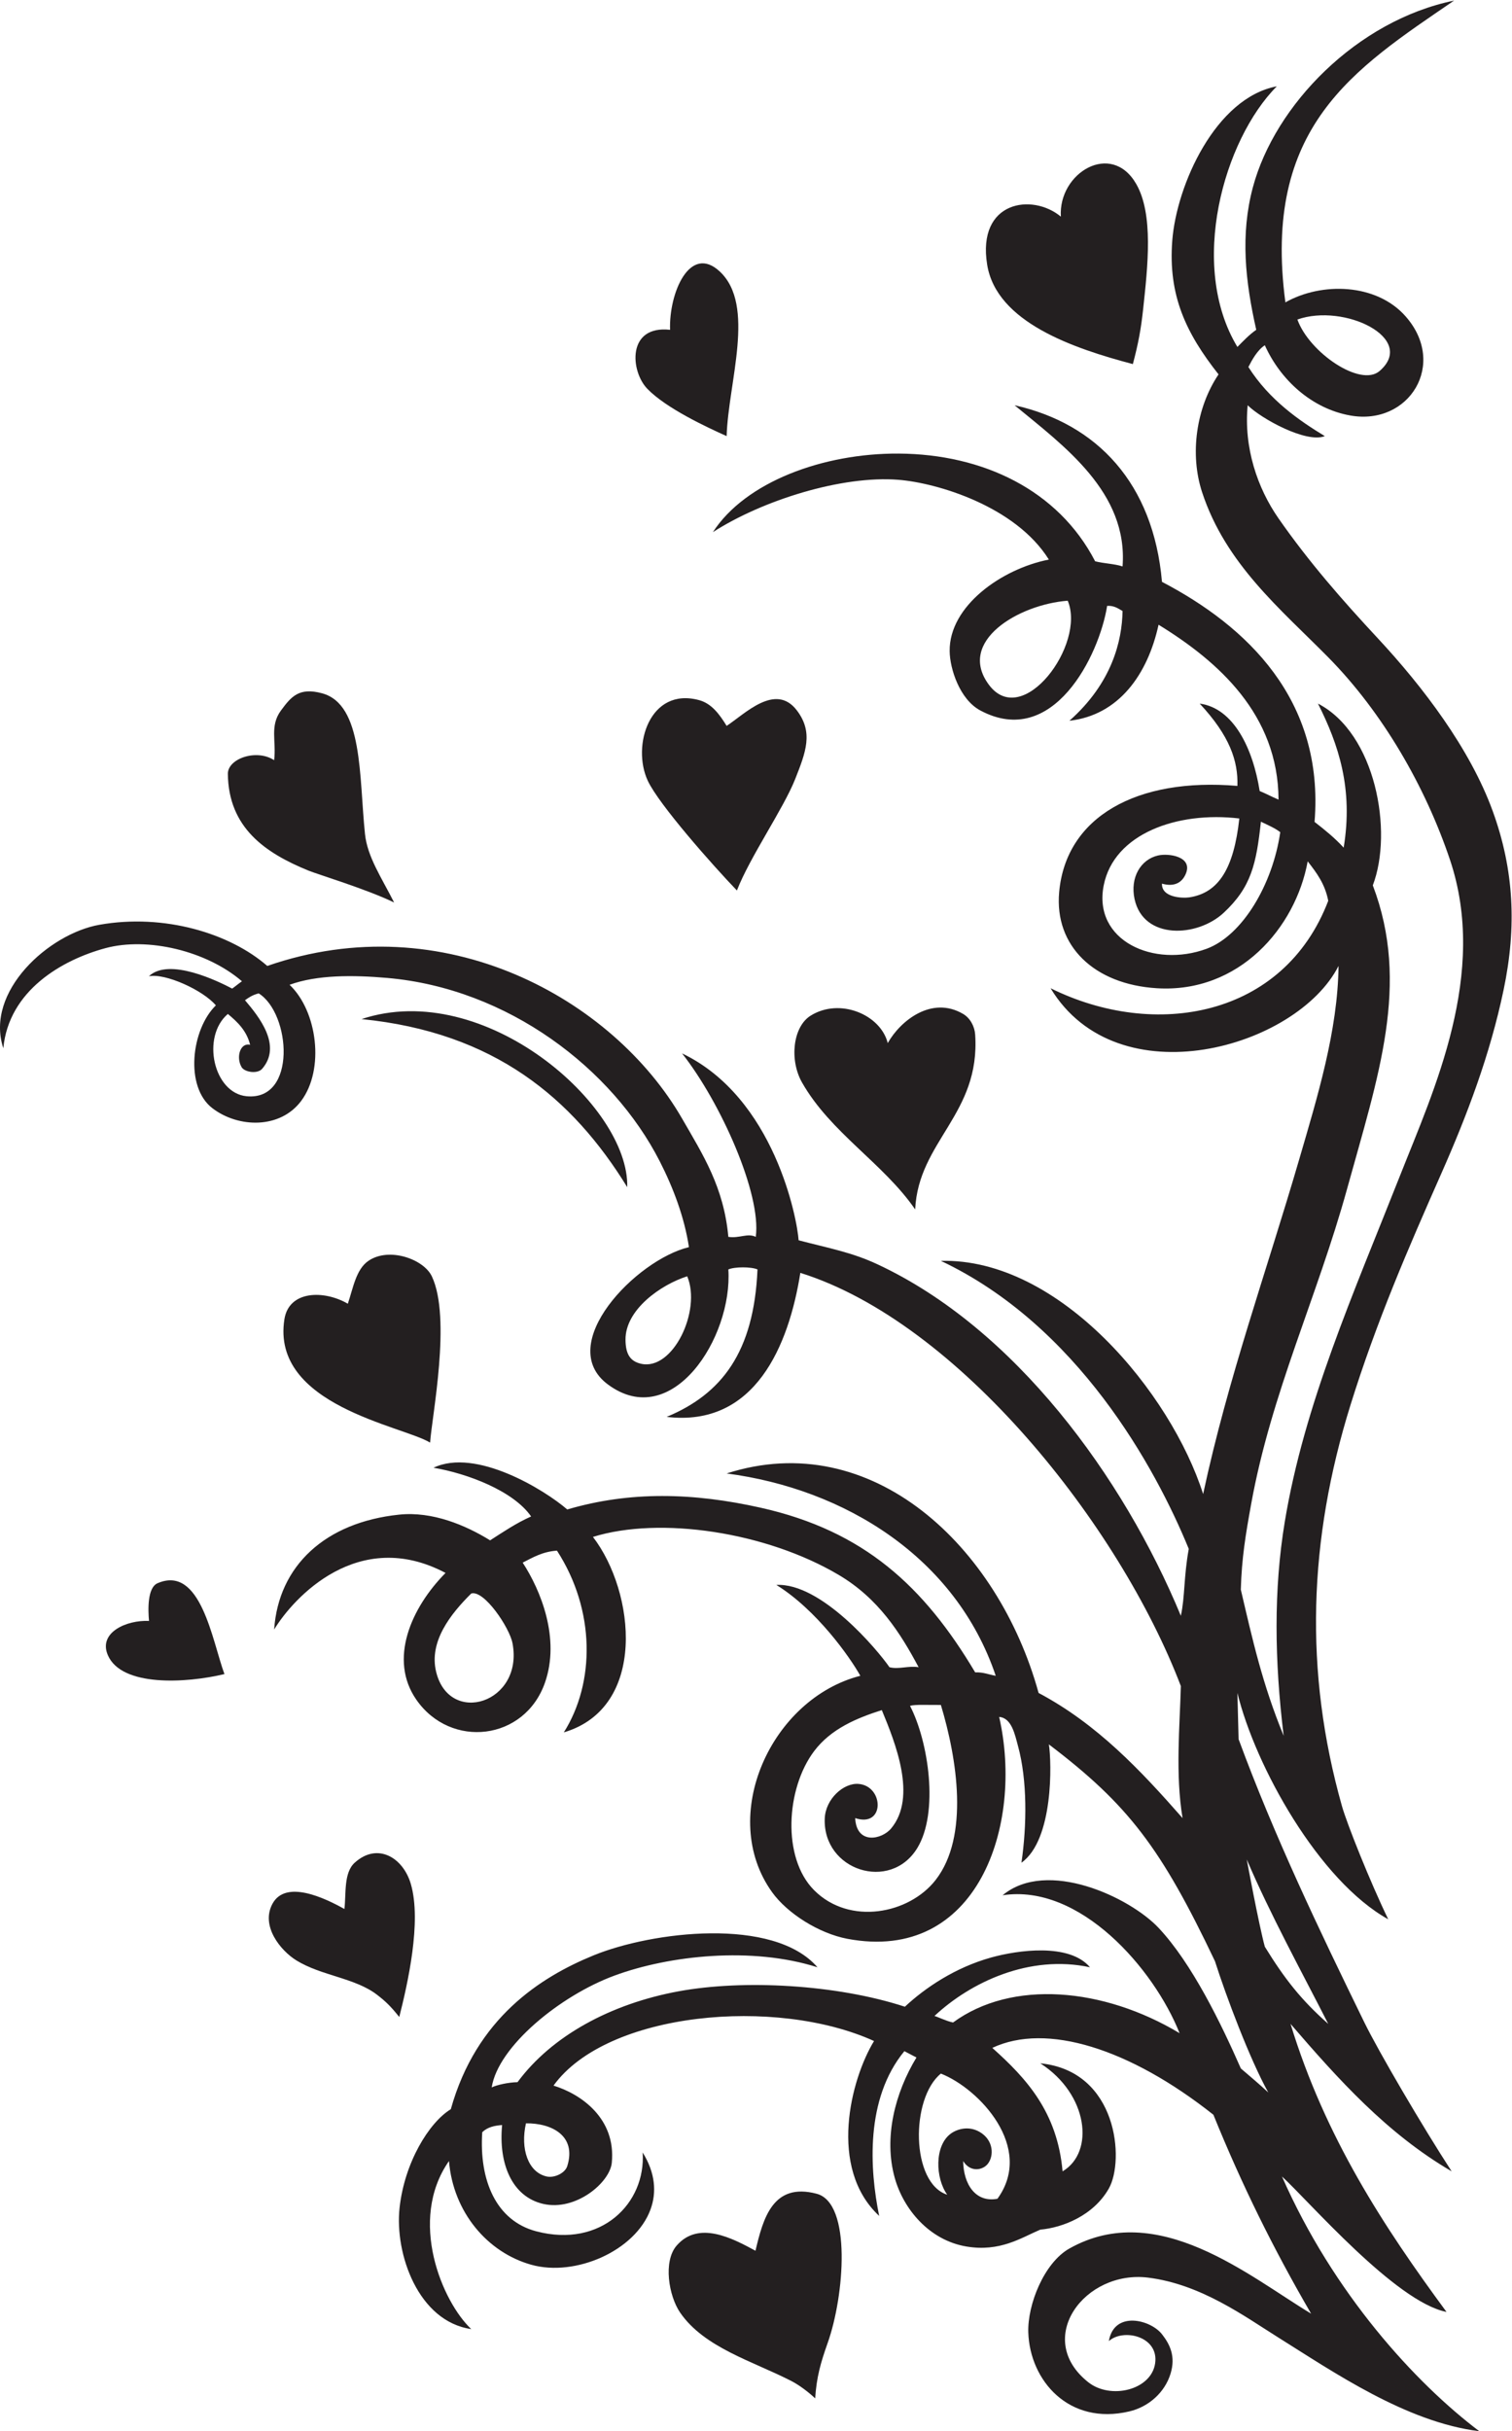
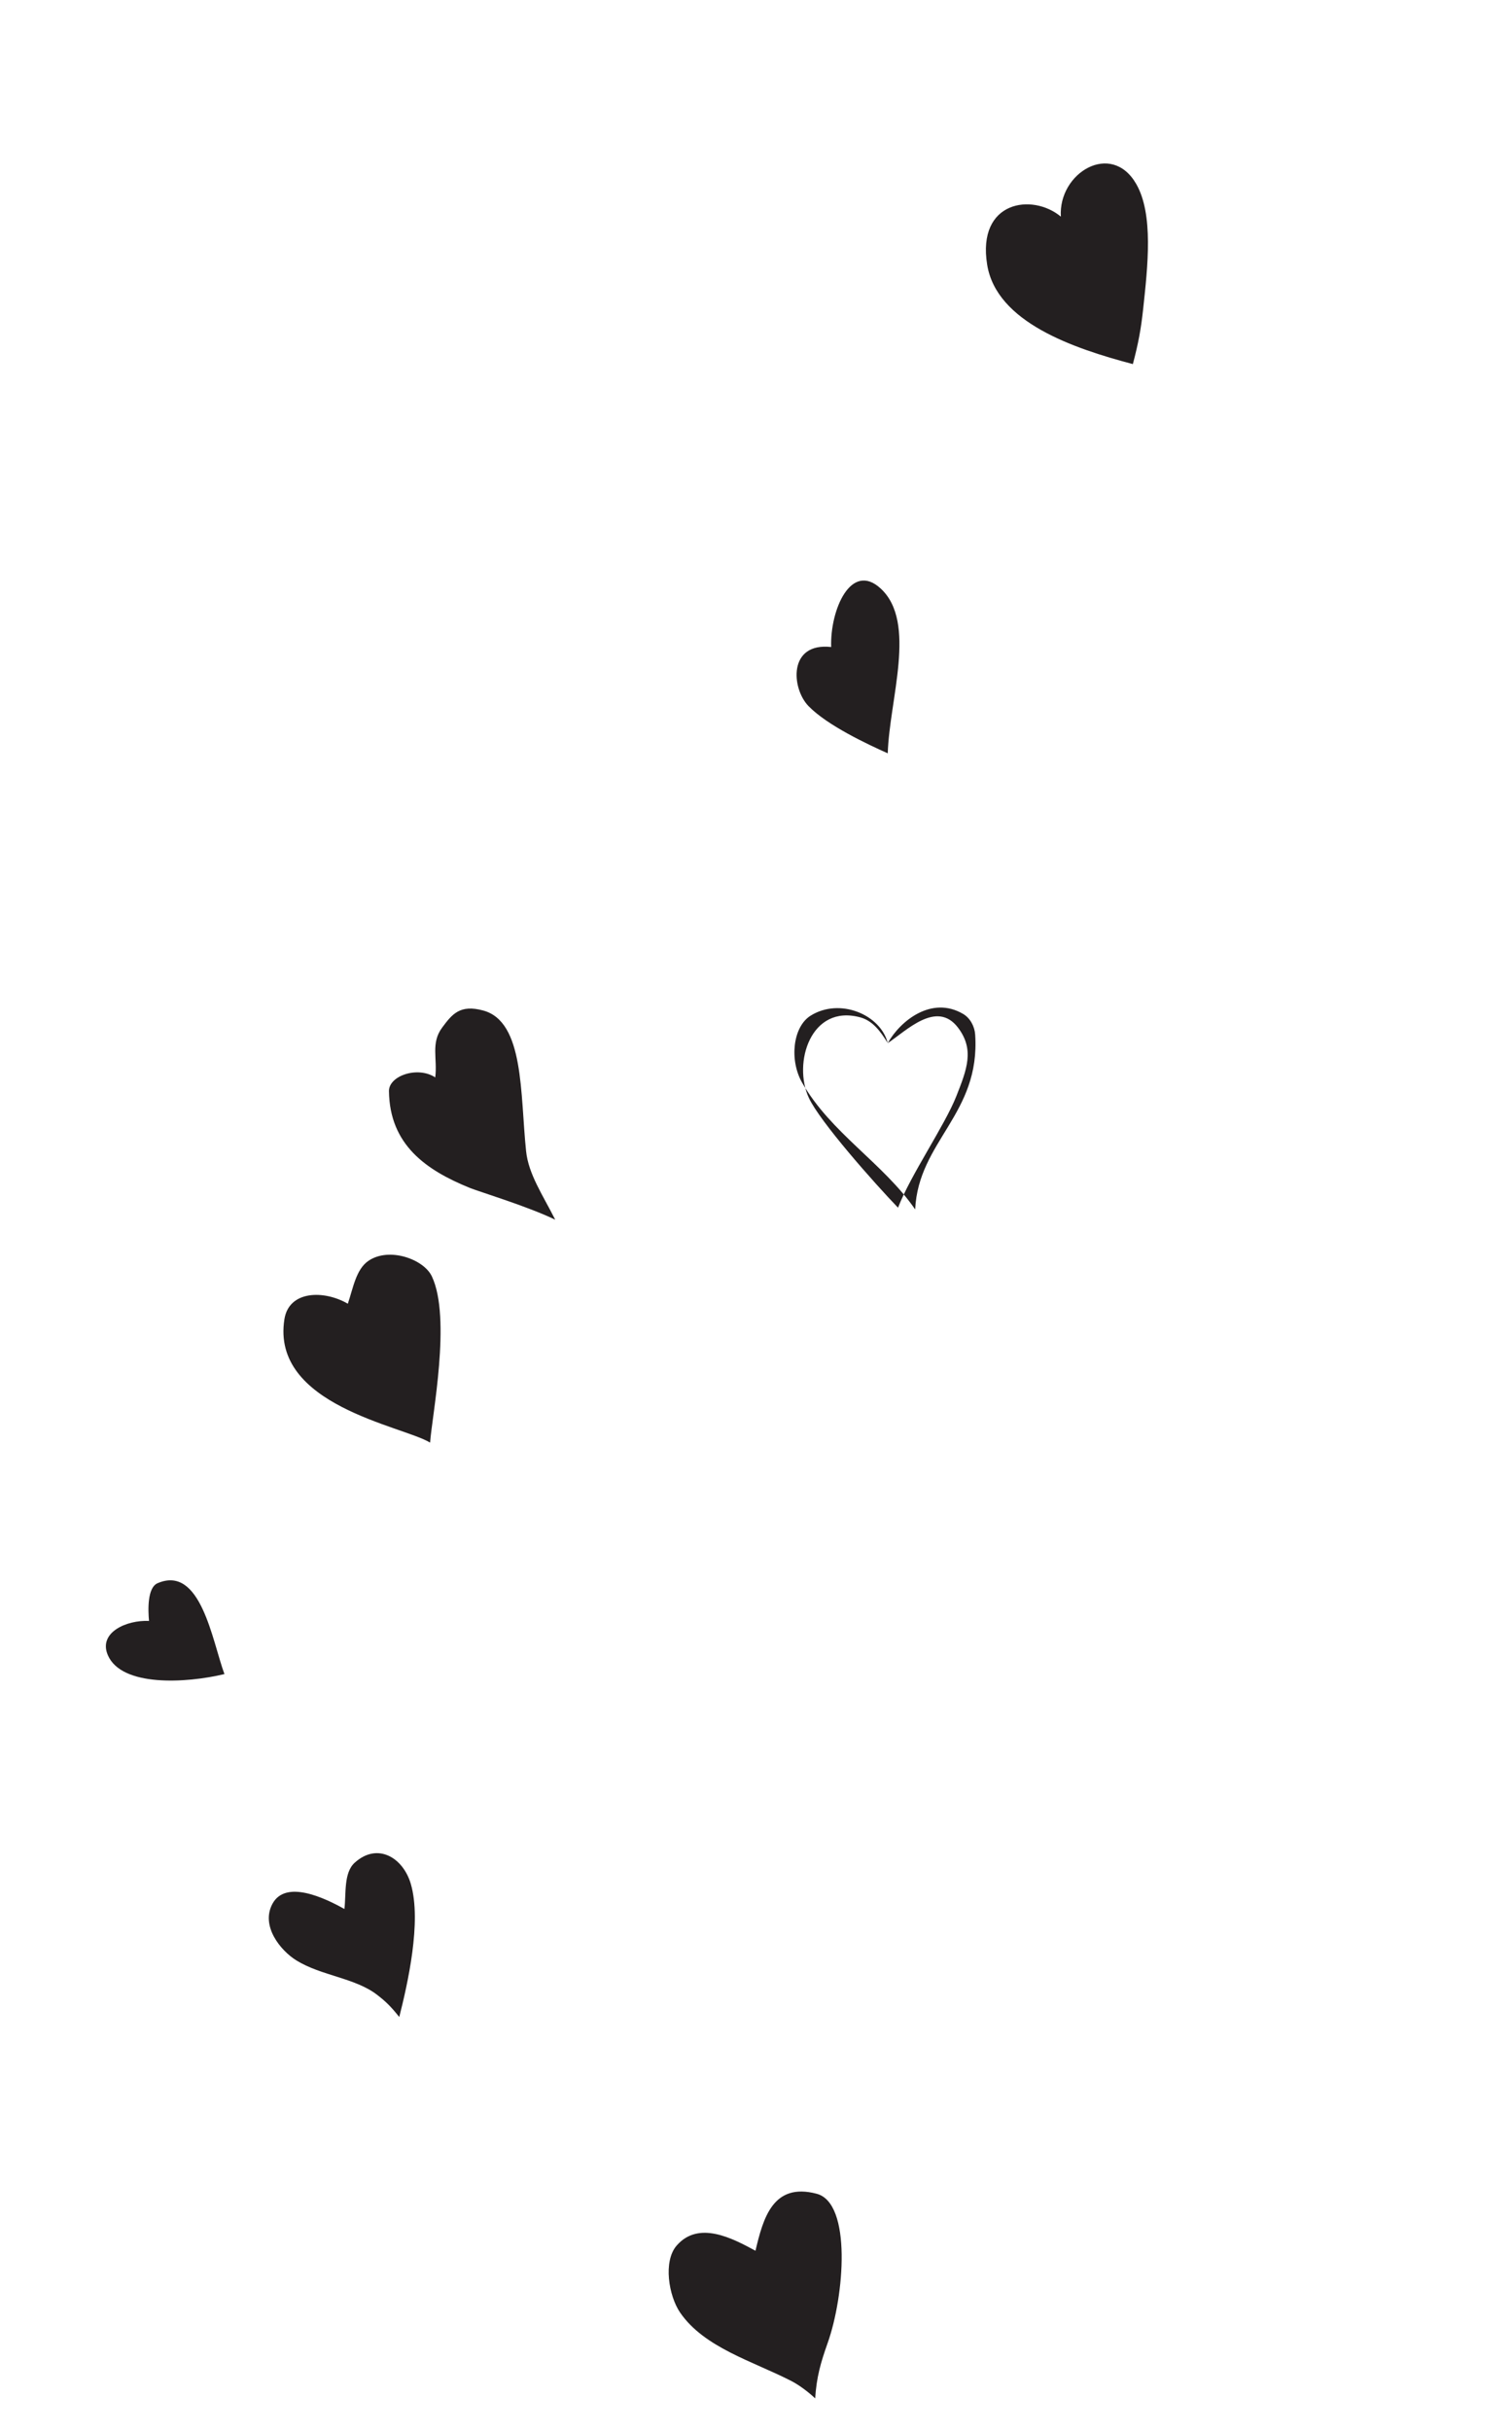
<svg xmlns="http://www.w3.org/2000/svg" viewBox="0 0 543.707 873.92" height="873.92" width="543.707" xml:space="preserve" id="svg2" version="1.1">
  <defs id="defs6" />
  <g transform="matrix(1.333,0,0,-1.333,0,873.92)" id="g10">
    <g transform="scale(0.1)" id="g12">
-       <path id="path14" style="fill:#231f20;fill-opacity:1;fill-rule:evenodd;stroke:none" d="m 3056.02,5574.2 c -159,42.07 -367.86,112.21 -393.03,268.18 -27.76,172.07 121.97,193.54 198.83,129.45 -7.46,117.66 136.24,205.27 203.43,87.85 46.79,-81.75 31.05,-221.01 18.5,-337.53 -5.72,-53.07 -12.94,-92.51 -27.73,-147.95 z M 2199.03,88.516 c -14.71,14.218 -41.59,35.195 -63.94,46.699 -104.04,53.496 -235.63,89.98 -300.54,184.941 -30.52,44.629 -46.1,137.871 -9.25,180.332 59.25,68.242 150.16,19.981 212.7,-13.867 20.55,86.68 46.51,185.098 165.09,153.692 95.09,-25.176 74.74,-275.586 29.68,-402.305 -18.93,-53.242 -30.02,-92.227 -33.74,-149.492 z M 1077.05,1116.91 c -23.7,29.89 -37.6,42.78 -60.11,60.12 -59.073,45.49 -150.124,50.96 -217.327,92.46 -42.851,26.47 -96.843,92.74 -64.718,152.58 35.375,65.92 140.078,16.45 194.191,-13.87 4.934,40.67 -2.406,97.6 27.746,124.83 61.818,55.84 130.768,13.57 151.448,-57.39 29.78,-102.14 -9.01,-271.03 -31.23,-358.73 z m -471.62,924.75 c -103.742,-24.86 -277.262,-34.78 -314.422,50.86 -26.5,61.05 49.976,95.41 110.972,92.46 -2.738,30.1 -4.683,89.75 23.118,101.74 116.761,50.33 147.492,-155.96 180.332,-245.06 z m 554.84,624.2 c -74.17,45.35 -430.028,100.12 -393.008,332.91 12.285,77.27 106.211,79.14 171.074,41.62 14.367,42.66 22.144,92.75 55.48,115.59 55.734,38.14 149.134,4.63 171.074,-41.62 53.53,-112.76 -0.09,-379.16 -4.62,-448.5 z M 2394.81,3743.2 c 33.67,59.93 118.48,128.57 203.44,78.59 18.82,-11.07 30.89,-33.44 32.38,-55.49 14.51,-214.74 -153.17,-287.09 -161.84,-471.61 -85.91,124.7 -227.94,206.51 -305.16,342.16 -34.47,60.51 -24.99,150.23 23.12,180.32 78.63,49.19 188.84,2.94 208.06,-73.97 z m -434.62,855.39 c 48.78,31.82 131.76,117.77 189.57,41.61 45,-59.28 23.91,-112.68 -4.62,-184.95 -31.29,-79.24 -123.15,-211.9 -157.22,-300.54 -64.87,67.45 -210.46,231.82 -240.43,295.91 -43.95,94.02 4.93,253.86 138.71,217.32 33.13,-9.04 54.34,-37.34 73.99,-69.35 z m -897.01,-476.25 c -74.543,36.07 -205.196,75.51 -230.535,85.8 -117.934,47.93 -216.204,116.15 -217.973,260.98 -0.496,41.11 77.129,68.32 124.844,36.98 6.312,51.16 -12.485,92.19 18.496,134.1 27.277,36.9 48.414,63.2 110.965,46.24 110.91,-30.09 99.515,-224.69 115.593,-379.15 6.461,-62 44.33,-117.2 78.61,-184.95 z m 878.51,1701.54 c 97.67,-91.15 22.98,-298.38 18.5,-443.88 -52.97,23.77 -162.69,74.65 -213.92,127.54 -46.1,47.62 -55.31,172.19 61.33,159.12 -3.41,99.55 53.6,232.33 134.09,157.22 v 0" />
-       <path id="path16" style="fill:#231f20;fill-opacity:1;fill-rule:evenodd;stroke:none" d="m 3922.56,6554.43 c -271.79,-185.68 -517.77,-340.09 -455.05,-813.78 98.18,55.46 245.05,51.41 323.66,-37 114.42,-128.65 10.38,-295.94 -147.95,-268.17 -105.36,18.48 -189.7,97.14 -231.19,189.57 -20.45,-13.45 -34.71,-39.86 -44.32,-58.75 56.44,-88.97 137.85,-144.91 206.16,-186.3 -50.01,-20.05 -172.15,47.37 -208.09,83.22 -10.96,-114.12 26.35,-223.55 83.24,-305.16 82.59,-118.45 171.88,-220.18 268.18,-323.67 120.99,-130.03 248.3,-296.93 309.61,-465.6 57.58,-158.45 64.93,-311.85 29.49,-481.48 -36.78,-176.02 -98.83,-338.93 -168.03,-495.52 -89.16,-201.75 -174.62,-398.24 -245.05,-624.21 -113.2,-363.19 -125.88,-718.15 -23.12,-1081.95 13.34,-47.25 75.92,-204.24 124.84,-305.18 -186.83,103.85 -358.1,411.27 -406.88,610.33 l 3.23,-124.67 c 96.68,-262.26 216.46,-512.44 338.92,-763.08 38.92,-79.67 157.73,-282.346 235.81,-402.268 -175.17,102.246 -306.13,248.711 -434.64,397.658 93.39,-305.803 251.41,-546.975 420.78,-776.799 -137.48,26.895 -373,300.762 -443.88,365.274 C 3597.26,370.723 3818.69,129.727 3990.53,0 c -196.4,24.102 -392.68,159.18 -541.51,252.266 -91.49,57.226 -208.77,143.886 -351.41,161.816 -171.5,21.582 -310.11,-164.687 -161.82,-282.031 60.04,-47.52 169.72,-21.406 180.32,50.84 10.69,72.89 -85.58,95.254 -124.84,60.117 14.06,82.734 112.32,58.125 143.33,18.496 21.55,-27.539 37.33,-59.688 23.13,-106.328 -15.37,-50.508 -58.85,-89.375 -110.97,-101.739 -163.6,-38.77 -268.46,83.379 -272.8,212.696 -2.5,74.863 42.35,187.988 110.96,226.562 238.13,133.868 484.84,-75.039 651.97,-175.703 -102.73,176.719 -187.12,347.969 -263.57,536.348 -225.68,178.67 -450.44,249.18 -596.46,180.33 91.94,-82.205 175.45,-172.85 189.57,-332.908 87.28,51.562 69.31,208.398 -60.1,291.289 209.28,-20.606 227.65,-262.168 184.94,-337.52 -41.41,-73.086 -124.41,-105.586 -184.94,-110.976 -51.54,-21.875 -108.53,-60.899 -199.6,-45.45 -99.97,16.954 -169.5,100.586 -193.09,185.157 -30.34,108.73 1,229.668 58.62,324.488 l -32.6,17.07 c -106.29,-129 -93.48,-319.644 -67.97,-444.293 -138.82,129.356 -76.51,368.985 -13.87,471.643 -264.25,120.04 -720.7,79.06 -864.64,-120.217 73.66,-22.48 169,-88.223 157.21,-208.066 -5.26,-53.555 -97.23,-131.153 -184.95,-110.977 -84.62,19.473 -120.88,108.75 -110.97,212.695 -20.12,-1.445 -39.12,-5.371 -53.56,-19.296 -8.61,-129.434 37.01,-238.829 146.03,-267.364 174.41,-45.644 295.79,75.45 286.67,212.696 34.53,-55.352 37.93,-107.891 21.28,-153.496 -40.95,-112.188 -203.17,-182.461 -321.68,-149.278 -118.08,33.067 -210.55,141.289 -222.07,279.649 -111.7,-159.825 -17.68,-380.176 60.1,-453.145 -142.53,20.449 -207.17,202.539 -193.32,327.559 13.39,120.996 78.71,229.082 138.19,265.41 68.77,246.13 242.33,356.35 384.73,414.65 157.77,64.61 486.02,104.96 604.41,-31.99 -177.14,56.48 -399.43,32.09 -547.17,-22.21 -147.03,-54.06 -314.6,-191.37 -331.64,-301.661 13.93,6.758 45.46,13.672 69.64,14.082 92.59,125.389 252.31,211.469 434.63,245.039 174.79,32.19 425.81,18.63 610.33,-41.6 54.21,50.58 135.03,105.6 232.92,132.79 71.69,19.9 210.49,39.59 266.46,-26.44 -163.34,35.19 -322.27,-40.28 -419.61,-131.31 9.78,-2.66 31.61,-13.75 50.15,-17.56 158.56,116.17 405.08,94.75 611.1,-28.85 -69.42,174.55 -269.42,403.97 -477.46,371.92 119.99,99.7 342.98,-5.16 420.76,-87.88 90.16,-95.87 168.7,-257.93 221.94,-379.136 24.89,-21.368 50.09,-42.383 73.99,-64.727 -49.43,88.553 -114.03,260.173 -143.78,353.923 -145.25,305.35 -233.37,421.8 -448.08,584.69 7.7,-47.91 12.95,-257.44 -73.97,-319.04 14.75,101.48 15.9,222.34 -9.24,314.43 -8.3,30.37 -16.95,76.09 -50.88,78.61 66.67,-292.07 -58.5,-664.7 -409.59,-598.26 -76.32,14.46 -161.79,68.24 -203.08,125.84 -146.85,204.79 -2.34,521.8 238.16,583.38 -28.29,50.65 -117.51,177.42 -226.56,245.06 121,6.31 273.17,-175.47 305.17,-221.93 25.04,-6.49 51.74,4.74 78.6,0 -49.49,92.95 -108.59,185.48 -215.08,248.65 -196.44,116.46 -482.75,158.9 -663.43,102.73 114.32,-148.86 146.8,-460.49 -78.61,-527.09 84.47,133.56 85.61,329.53 -18.49,490.1 -38.87,-2.73 -64.89,-18.32 -92.47,-32.36 48.44,-74.2 101.87,-204.2 60.11,-323.65 -54.79,-156.78 -254.09,-179.24 -346.78,-46.25 -75.53,108.35 -14.95,247.5 78.6,342.14 -235.691,124.59 -410.917,-67.67 -462.374,-152.57 11.734,171.91 137.922,289.19 337.534,309.8 89.51,9.24 179,-28.52 245.06,-69.36 33.36,21.35 70.7,46.86 110.62,64.38 -47.95,69.2 -172.31,116.03 -263.29,131.39 113.9,54.39 299.53,-59.46 360.74,-112.54 169.2,49.74 339.64,45.6 522.46,4.61 278.77,-62.48 440.3,-212.62 577.99,-443.87 22.41,0.82 37.05,-6.09 55.48,-9.24 -107.93,320 -407.88,504.01 -725.92,545.61 391.81,126.05 732.78,-196.6 841.51,-591.86 158.03,-83.92 275.25,-208.71 388.4,-337.52 -19.78,117.85 -7.49,248.63 -4.62,356.02 -165.66,434.27 -600.82,981.25 -1026.48,1114.31 -31.04,-195.15 -121.77,-416.7 -360.64,-388.38 148.4,61.82 235.44,174.32 245.05,397.64 -17.07,7.46 -61.53,7.44 -78.61,0 11.92,-183.55 -151.82,-438.44 -324.88,-310.23 -145.22,107.59 75.96,336.19 218.54,370.35 -12.1,80.31 -42.31,160.06 -78.6,231.19 -127.82,250.45 -409.52,466.34 -735.18,494.73 -92.117,8.04 -189.684,8.61 -263.551,-18.5 75.082,-70.97 95.043,-227.91 31.266,-313.19 -56.797,-75.94 -169.348,-73.11 -239.332,-19.71 -75.383,57.51 -57.125,212.82 9.242,277.42 -34.926,41.41 -136.879,87.35 -180.719,78.53 54.488,51.65 187.484,-13.71 224.664,-33.26 5.461,3.53 17.984,14.03 26.43,19.7 C 557.328,3992 397.938,4029.93 284.258,3999.16 166.957,3967.43 23.688,3884.76 8.953,3729.32 -41.621,3882.75 132.578,4038.25 267.895,4062.23 c 175.214,31.06 352.55,-23.16 453.125,-110.97 476.86,165.51 932.94,-88.82 1118.94,-411.52 56.52,-98.03 112.56,-184.82 124.84,-319.04 30.03,-4.63 51.51,10.92 73.99,0 15.65,115.81 -94.84,362.78 -198.83,494.76 249.92,-119.57 310.91,-448.38 314.4,-504 82.43,-21.58 142.91,-32.2 212.7,-64.74 370.2,-172.62 662.82,-572.31 818.42,-947.87 11.41,52.2 7.47,103.86 21.36,180.41 -90.75,221.6 -300.86,602.77 -668.7,776.72 321.22,7.98 621.01,-357.11 707.45,-628.85 66.85,312.19 170.91,599.94 258.91,901.65 49.37,169.3 104.37,347.38 106.36,522.48 -112.51,-221.51 -595.8,-359.31 -776.8,-60.11 281.22,-139.26 628.97,-78.69 749.05,235.81 -8.8,45.15 -30.59,74.6 -55.48,106.34 -32.58,-179.14 -185.22,-355.87 -406.9,-342.15 -169.88,10.51 -276.48,114.48 -263.54,258.92 18.28,204.02 210.21,309.77 480.87,286.69 2.19,67.18 -20.76,135.17 -101.73,221.94 90.98,-12.08 143.48,-119.99 161.83,-235.82 15.73,-6.25 31.61,-15.01 50.86,-23.12 -1.07,229.47 -162.17,372.41 -323.66,471.63 -29.34,-134.07 -107.29,-244.05 -240.44,-258.94 115.51,102.25 141.93,216.23 143.34,295.93 -11.9,6.58 -22.05,14.92 -41.61,13.86 -21.16,-133.6 -145.93,-386.99 -342.16,-282.04 -55.51,29.69 -82.09,112.17 -82.68,159.79 -1.54,121.73 140.05,221.99 267.62,247.1 -89.93,144.06 -301.81,206.81 -405.63,215.11 -153.23,12.27 -367.85,-55.62 -500.61,-141.13 87.62,135.48 297.42,213.07 501.22,211.82 227.24,-1.39 430.41,-98.35 529.88,-290.43 23.2,-6.09 52,-6.57 73.97,-13.87 15.25,199.73 -157.94,324.71 -291.3,434.63 222.9,-49.93 374.61,-211.04 397.64,-476.24 228.13,-119.19 438.45,-317.27 411.61,-647.32 28.65,-22.24 54.11,-42.9 78.52,-69.37 26.23,158.87 -13.76,278.22 -69.35,388.41 155.32,-79.97 203.51,-344.5 147.95,-490.13 101.31,-266.34 15.08,-512.91 -69.35,-818.39 -81.23,-293.93 -204.6,-550.12 -258.94,-850.79 -14.55,-80.5 -25.43,-144.7 -27.74,-229.96 31.88,-136.32 58.34,-255.23 115.59,-394.23 -24.78,202.32 -27.37,394.18 3.06,577.67 52.44,316.25 184.47,613.03 311.35,934.29 90.92,230.18 237.67,543.15 134.09,850.77 -66.21,196.67 -181.09,396.44 -328.28,545.61 -127.94,129.66 -276.47,251.01 -340.23,445.01 -33.75,102.7 -16.28,227.74 44.32,317.9 -87.79,111.21 -136.2,212.88 -124.84,360.65 11.5,149.65 116.7,385.05 282.03,416.14 -143.56,-144.38 -239.01,-483.36 -106.33,-702.81 16.1,16.27 31.8,32.93 50.85,46.23 -29.74,131.47 -43.12,256.5 -9.24,383.77 59.29,222.7 281.38,450.27 542.89,504 z M 1692.01,3354.79 c -147.34,239.34 -358.29,417.64 -716.69,453.14 331.77,110.36 722.95,-234.19 716.69,-453.14 z M 3499.9,5694.41 c 31.62,-88.58 170.3,-183.72 221.92,-138.71 101.03,88.06 -95.8,183.42 -221.92,138.71 z m -832.28,-984.86 c 90.99,-122.48 262.44,108.95 212.69,226.58 -131.46,-9.9 -300.11,-108.88 -212.69,-226.58 z m 309.79,-540.98 c -29.58,-149.57 135.46,-223.33 277.41,-171.08 96.84,35.65 178.51,173.91 198.83,314.42 -13.66,10.7 -29.61,17.52 -52.2,28.31 -12.35,-113.59 -25.86,-176.26 -100.39,-245.63 -71.61,-66.66 -216.52,-73.18 -240.43,36.99 -12.54,57.75 16.34,106.69 63.12,117.52 29.16,6.74 93.55,-2.85 75.59,-48.15 -10.62,-26.81 -33.58,-36.79 -64.74,-27.75 -1.58,-37.99 56.19,-39.73 73.99,-36.99 78.71,12.09 119.78,77.31 134.64,212.69 -167.98,19.99 -338.32,-41.28 -365.82,-180.33 z M 665.527,3599.86 c 135.739,-12.64 118.938,223.26 32.368,277.42 -16.879,-4.33 -26.875,-11.12 -36.989,-18.49 38.211,-44.89 100.41,-122.54 46.242,-184.95 -12.621,-14.54 -47.445,-9.22 -55.484,4.61 -15.555,26.77 -3.543,66.9 23.109,60.12 -9.535,38.23 -34.007,61.54 -60.101,83.22 -72.098,-61.29 -39.031,-213.56 50.855,-221.93 z M 1687.38,2943.28 c 0.32,-39.84 13.32,-58.16 41.62,-64.73 86.31,-20.07 163.77,143.52 124.83,235.81 -71.8,-22.86 -167.08,-90.22 -166.45,-171.08 z M 1176.5,2047.85 c 35.61,-147.26 236.68,-84.51 206.06,77.03 -8,42.21 -76.75,144.44 -111.32,134.08 -55.73,-55.21 -114.49,-129.47 -94.74,-211.11 z m 1278.42,-91.91 c 49.96,-96.14 78.35,-287.27 19.56,-383.48 -72.84,-119.2 -255.05,-60.29 -249.62,79.65 2.04,52.71 50.74,96.64 91.21,93.36 68.88,-5.59 71.55,-118.95 -9.12,-92.21 3.58,-72.15 71.57,-58.38 97.1,-27.75 70.63,84.7 10.75,231.95 -25.26,319.04 -67.46,-21.58 -137.1,-50.19 -182.81,-110.98 -75.63,-100.6 -86.84,-287.2 0,-374.51 95.81,-96.31 257.11,-64.18 328.29,27.74 90.96,117.44 57.55,326.72 13.87,471.62 -30.37,-0.45 -70.3,1.89 -83.22,-2.48 z m 957.11,-649.46 c 53.65,-87.07 98.25,-143.77 171.08,-208.06 -69.7,136.81 -158.12,298.18 -219.66,443.16 -1.02,3.62 32.78,-177.32 48.58,-235.1 z M 2690.74,626.777 c 100.17,138.145 -48.96,296.875 -152.6,337.559 -82.41,-67.129 -80.96,-295.391 17.14,-326.602 -32.14,44.375 -34.92,132.09 9.56,164.649 17.39,12.734 48.41,21.66 77.73,4.726 38.08,-21.953 39.31,-64.863 21.84,-86.523 -13.58,-16.816 -46.6,-23.516 -66.16,7.93 0.84,-62.266 33.13,-112.852 92.49,-101.739 z m -1216.05,60.118 c 20.81,-4.668 49.58,9.043 55.49,27.753 25.91,82.188 -42.04,116.387 -111.33,115.586 -15.68,-68.984 5.95,-132.168 55.84,-143.339 v 0" />
+       <path id="path14" style="fill:#231f20;fill-opacity:1;fill-rule:evenodd;stroke:none" d="m 3056.02,5574.2 c -159,42.07 -367.86,112.21 -393.03,268.18 -27.76,172.07 121.97,193.54 198.83,129.45 -7.46,117.66 136.24,205.27 203.43,87.85 46.79,-81.75 31.05,-221.01 18.5,-337.53 -5.72,-53.07 -12.94,-92.51 -27.73,-147.95 z M 2199.03,88.516 c -14.71,14.218 -41.59,35.195 -63.94,46.699 -104.04,53.496 -235.63,89.98 -300.54,184.941 -30.52,44.629 -46.1,137.871 -9.25,180.332 59.25,68.242 150.16,19.981 212.7,-13.867 20.55,86.68 46.51,185.098 165.09,153.692 95.09,-25.176 74.74,-275.586 29.68,-402.305 -18.93,-53.242 -30.02,-92.227 -33.74,-149.492 z M 1077.05,1116.91 c -23.7,29.89 -37.6,42.78 -60.11,60.12 -59.073,45.49 -150.124,50.96 -217.327,92.46 -42.851,26.47 -96.843,92.74 -64.718,152.58 35.375,65.92 140.078,16.45 194.191,-13.87 4.934,40.67 -2.406,97.6 27.746,124.83 61.818,55.84 130.768,13.57 151.448,-57.39 29.78,-102.14 -9.01,-271.03 -31.23,-358.73 z m -471.62,924.75 c -103.742,-24.86 -277.262,-34.78 -314.422,50.86 -26.5,61.05 49.976,95.41 110.972,92.46 -2.738,30.1 -4.683,89.75 23.118,101.74 116.761,50.33 147.492,-155.96 180.332,-245.06 z m 554.84,624.2 c -74.17,45.35 -430.028,100.12 -393.008,332.91 12.285,77.27 106.211,79.14 171.074,41.62 14.367,42.66 22.144,92.75 55.48,115.59 55.734,38.14 149.134,4.63 171.074,-41.62 53.53,-112.76 -0.09,-379.16 -4.62,-448.5 z M 2394.81,3743.2 c 33.67,59.93 118.48,128.57 203.44,78.59 18.82,-11.07 30.89,-33.44 32.38,-55.49 14.51,-214.74 -153.17,-287.09 -161.84,-471.61 -85.91,124.7 -227.94,206.51 -305.16,342.16 -34.47,60.51 -24.99,150.23 23.12,180.32 78.63,49.19 188.84,2.94 208.06,-73.97 z c 48.78,31.82 131.76,117.77 189.57,41.61 45,-59.28 23.91,-112.68 -4.62,-184.95 -31.29,-79.24 -123.15,-211.9 -157.22,-300.54 -64.87,67.45 -210.46,231.82 -240.43,295.91 -43.95,94.02 4.93,253.86 138.71,217.32 33.13,-9.04 54.34,-37.34 73.99,-69.35 z m -897.01,-476.25 c -74.543,36.07 -205.196,75.51 -230.535,85.8 -117.934,47.93 -216.204,116.15 -217.973,260.98 -0.496,41.11 77.129,68.32 124.844,36.98 6.312,51.16 -12.485,92.19 18.496,134.1 27.277,36.9 48.414,63.2 110.965,46.24 110.91,-30.09 99.515,-224.69 115.593,-379.15 6.461,-62 44.33,-117.2 78.61,-184.95 z m 878.51,1701.54 c 97.67,-91.15 22.98,-298.38 18.5,-443.88 -52.97,23.77 -162.69,74.65 -213.92,127.54 -46.1,47.62 -55.31,172.19 61.33,159.12 -3.41,99.55 53.6,232.33 134.09,157.22 v 0" />
    </g>
  </g>
</svg>